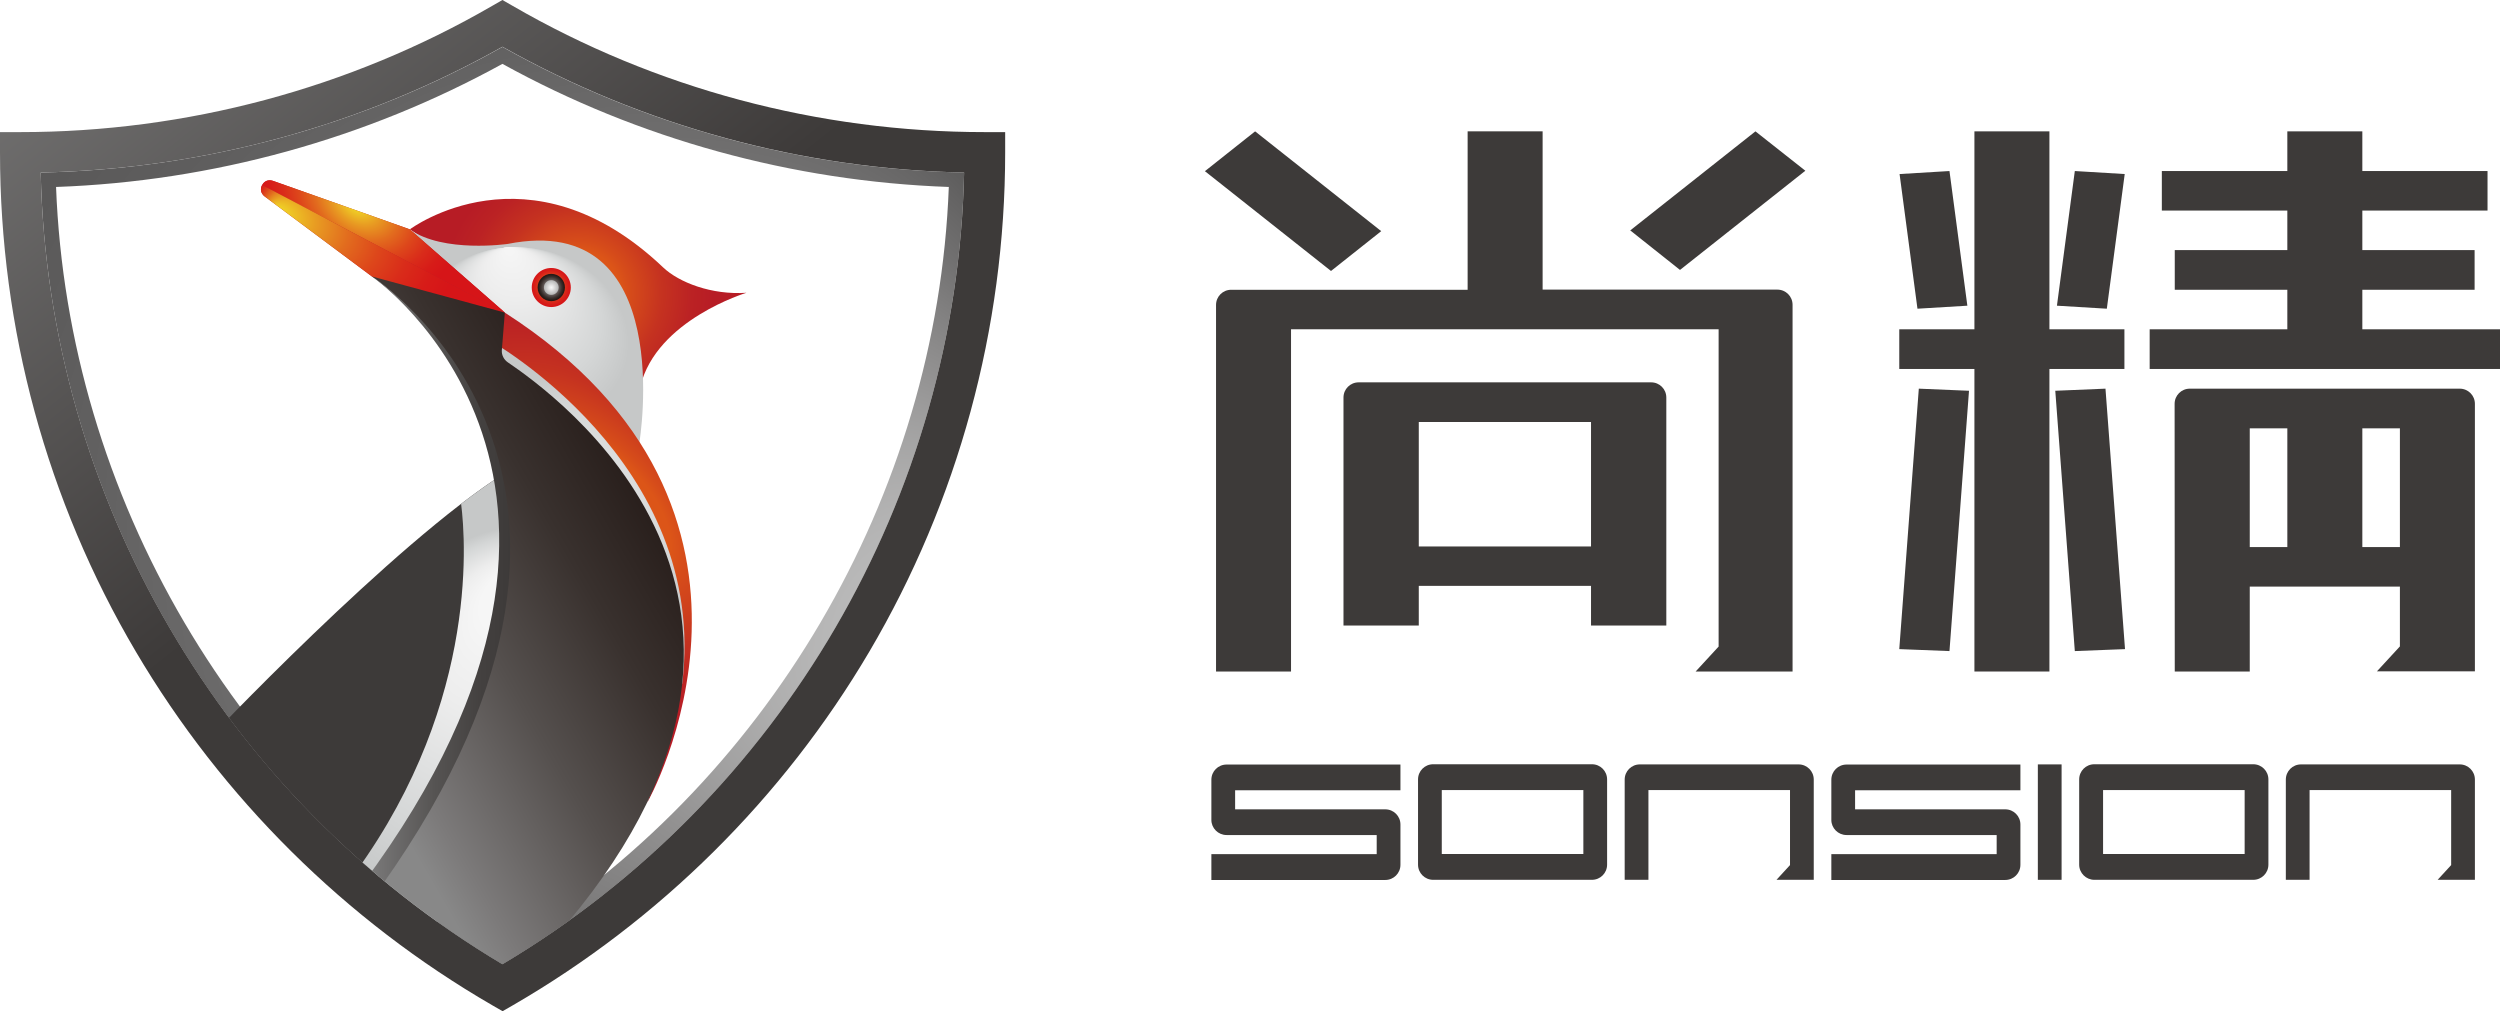
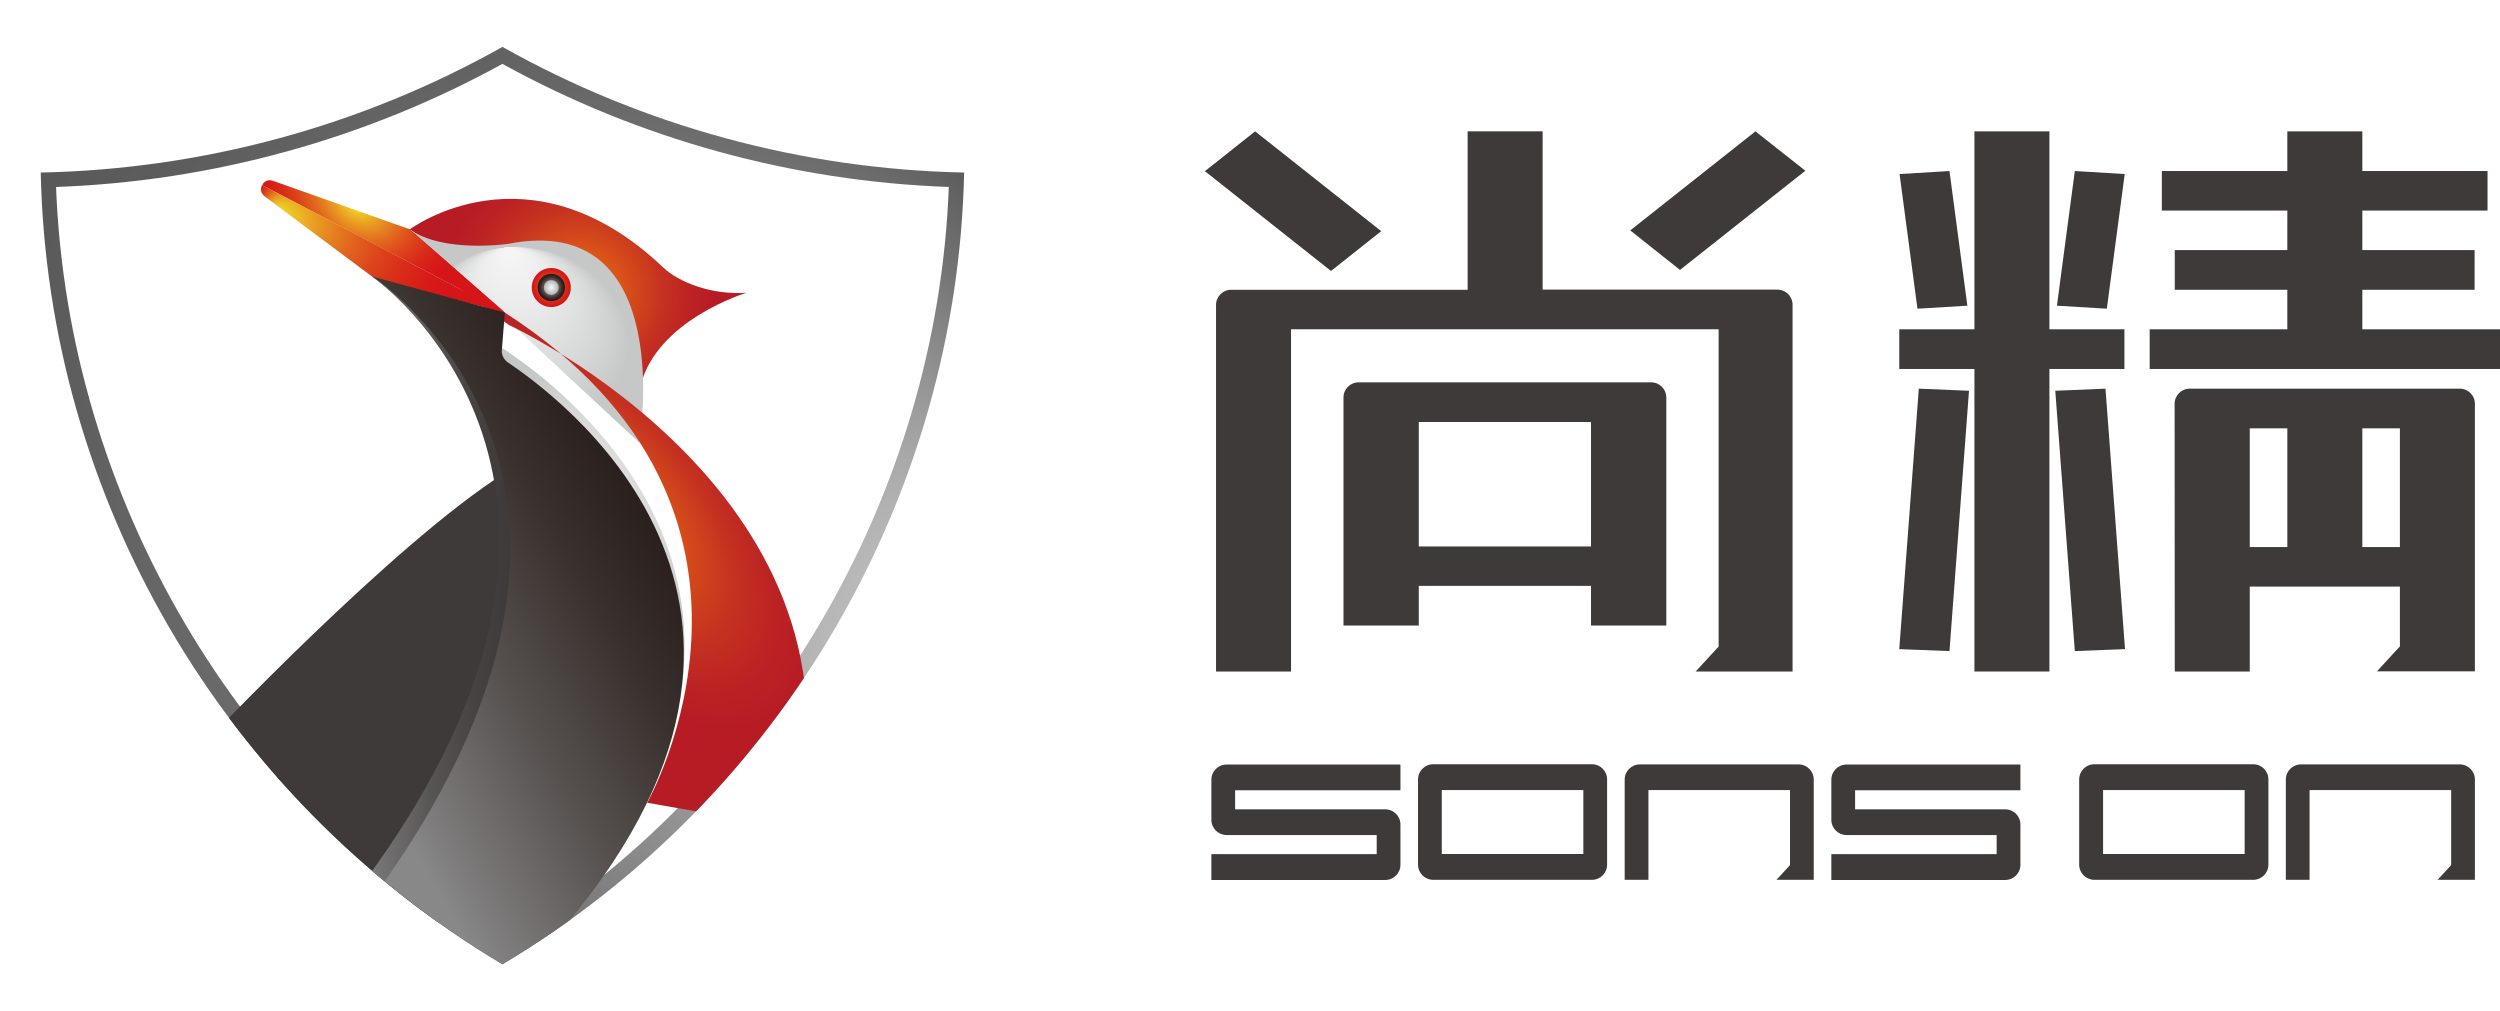
<svg xmlns="http://www.w3.org/2000/svg" xmlns:xlink="http://www.w3.org/1999/xlink" version="1.1" id="图层_1" x="0px" y="0px" viewBox="0 0 1663.4 672.8" style="enable-background:new 0 0 1663.4 672.8;" xml:space="preserve">
  <style type="text/css">
	.st0{fill:url(#SVGID_1_);}
	.st1{fill:none;}
	.st2{fill:url(#SVGID_00000174587072534631464900000006387804202000677760_);}
	.st3{clip-path:url(#SVGID_00000101089334644922782630000015925381444493669514_);}
	.st4{fill:url(#SVGID_00000005982770845879634890000011085301068309824676_);}
	.st5{fill:url(#SVGID_00000173121309893124803740000008760420005963991681_);}
	.st6{fill:url(#SVGID_00000053536432413440324680000003352252021038665617_);}
	.st7{fill:url(#SVGID_00000021089493626185156700000005592730794489498558_);}
	.st8{opacity:0.8;fill:url(#SVGID_00000049186594895350705660000007768591414314179003_);enable-background:new    ;}
	.st9{fill:url(#SVGID_00000033365628451050208310000003692847424307796135_);}
	.st10{fill:url(#SVGID_00000078013509620731788950000014120429772735970234_);}
	.st11{fill:url(#SVGID_00000072998812180006046110000011609088512722610623_);}
	.st12{fill:#3D3A39;}
	.st13{fill:url(#SVGID_00000011018799923819361350000015479701718382641584_);}
	.st14{fill:url(#SVGID_00000104678743633747643870000007855279352919155344_);}
	.st15{fill:url(#SVGID_00000029004150936082150010000006817208519521555611_);}
	.st16{fill:url(#SVGID_00000118358117320572091960000002579576443012168865_);}
</style>
  <g>
    <g>
      <radialGradient id="SVGID_1_" cx="334.3" cy="337.513" r="398.906" fx="713.225" fy="212.847" gradientTransform="matrix(1 0 0 -1 0 673.858)" gradientUnits="userSpaceOnUse">
        <stop offset="1.850000e-02" style="stop-color:#DBDBDB" />
        <stop offset="0.176" style="stop-color:#BDBDBD" />
        <stop offset="0.436" style="stop-color:#929191" />
        <stop offset="0.669" style="stop-color:#727171" />
        <stop offset="0.865" style="stop-color:#5F5E5E" />
        <stop offset="1" style="stop-color:#585757" />
      </radialGradient>
      <path class="st0" d="M27.1,114.8c4.6,215.9,121.2,416.1,307.2,526.8c185.9-110.7,302.5-310.9,307.2-526.8    c-107.9-2.2-213.6-31-307.2-83.6C240.8,83.8,135,112.6,27.1,114.8z M334.3,630C158.1,522.7,45.1,330.2,37.3,124.4    c104-3.7,206.3-32,297-81.9c90.6,50,193,78.2,297,81.9C623.5,330.2,510.5,522.7,334.3,630z" />
      <path class="st1" d="M37.3,124.4c7.8,205.8,120.8,398.3,297,505.6c176.2-107.2,289.2-299.8,297-505.6c-104-3.7-206.3-32-297-81.9    C243.6,92.4,141.3,120.7,37.3,124.4z" />
      <linearGradient id="SVGID_00000080193948415906271040000016435227253673909141_" gradientUnits="userSpaceOnUse" x1="28.992" y1="850.958" x2="391.239" y2="393.299" gradientTransform="matrix(1 0 0 -1 0 673.858)">
        <stop offset="0" style="stop-color:#888888" />
        <stop offset="0.917" style="stop-color:#3D3A39" />
      </linearGradient>
-       <path style="fill:url(#SVGID_00000080193948415906271040000016435227253673909141_);" d="M341.1,3.9L334.3,0l-6.8,3.9    c-95,55-203.6,84-314,84H0v13.5c0,117.1,31.2,231.9,90.4,332.2c57.4,97.3,139.4,178.7,237.2,235.3l6.8,3.9l6.8-3.9    c97.8-56.6,179.8-137.9,237.2-235.3c59.1-100.3,90.4-215.1,90.4-332.2V87.9h-13.5C544.7,87.9,436.1,58.9,341.1,3.9z M334.3,641.5    C148.4,530.9,31.8,330.6,27.1,114.8c107.9-2.2,213.6-31,307.2-83.7c93.6,52.6,199.3,81.4,307.2,83.7    C636.8,330.6,520.2,530.9,334.3,641.5z" />
      <g>
        <g>
          <defs>
            <path id="SVGID_00000177452009235319131860000010839883391794271882_" d="M27.1,114.8c4.6,215.9,121.2,416.1,307.2,526.8       c185.9-110.7,302.5-310.9,307.2-526.8c-107.9-2.2-213.6-31-307.2-83.6C240.8,83.8,135,112.6,27.1,114.8z" />
          </defs>
          <clipPath id="SVGID_00000079447822263460303900000016904194846638347443_">
            <use xlink:href="#SVGID_00000177452009235319131860000010839883391794271882_" style="overflow:visible;" />
          </clipPath>
          <g style="clip-path:url(#SVGID_00000079447822263460303900000016904194846638347443_);">
            <radialGradient id="SVGID_00000101085784851219806370000006647094044415081114_" cx="384.655" cy="479.201" r="90.632" gradientTransform="matrix(1 0 0 -1 0 673.858)" gradientUnits="userSpaceOnUse">
              <stop offset="0.31" style="stop-color:#DC5518" />
              <stop offset="0.377" style="stop-color:#D64C1A" />
              <stop offset="0.618" style="stop-color:#C53220" />
              <stop offset="0.834" style="stop-color:#BB2224" />
              <stop offset="1" style="stop-color:#B71C25" />
            </radialGradient>
            <path style="fill:url(#SVGID_00000101085784851219806370000006647094044415081114_);" d="M272.7,152.6       c0,0,79.2-59.5,168.5,25.3c10.5,10,32.3,18.5,55.5,16.9c0,0-59.9,18-70.6,62.2" />
            <radialGradient id="SVGID_00000078733828357197749710000004980070690816401841_" cx="560.229" cy="764.529" r="59.583" fx="616.71" fy="783.503" gradientTransform="matrix(0.218 -0.976 -1.158 -0.259 1111.374 969.209)" gradientUnits="userSpaceOnUse">
              <stop offset="0" style="stop-color:#F6F6F6" />
              <stop offset="0.292" style="stop-color:#EDEDED" />
              <stop offset="0.772" style="stop-color:#D4D6D6" />
              <stop offset="1" style="stop-color:#C6C8C8" />
            </radialGradient>
            <path style="fill:url(#SVGID_00000078733828357197749710000004980070690816401841_);" d="M425.4,294.6       c0,0,25.9-154.8-87.6-132.3c0,0-42.7,6.2-65.1-9.6" />
            <radialGradient id="SVGID_00000153670055770649154620000000532363672800617906_" cx="366.83" cy="482.578" r="12.96" fx="366.155" fy="483.429" gradientTransform="matrix(1 0 0 -1 0 673.858)" gradientUnits="userSpaceOnUse">
              <stop offset="0" style="stop-color:#F3E727" />
              <stop offset="5.650000e-02" style="stop-color:#F0D426" />
              <stop offset="0.243" style="stop-color:#E89B22" />
              <stop offset="0.424" style="stop-color:#E26B1E" />
              <stop offset="0.594" style="stop-color:#DD461B" />
              <stop offset="0.752" style="stop-color:#D92B1A" />
              <stop offset="0.892" style="stop-color:#D71B18" />
              <stop offset="1" style="stop-color:#D61518" />
            </radialGradient>
            <circle style="fill:url(#SVGID_00000153670055770649154620000000532363672800617906_);" cx="366.8" cy="191.3" r="13" />
            <radialGradient id="SVGID_00000084495001872790998990000008945366395130200746_" cx="366.83" cy="482.578" r="9.1" gradientTransform="matrix(1 0 0 -1 0 673.858)" gradientUnits="userSpaceOnUse">
              <stop offset="1.850000e-02" style="stop-color:#F6F6F6" />
              <stop offset="0.225" style="stop-color:#B7B4B3" />
              <stop offset="0.424" style="stop-color:#827C7A" />
              <stop offset="0.607" style="stop-color:#59504E" />
              <stop offset="0.77" style="stop-color:#3B312E" />
              <stop offset="0.906" style="stop-color:#291E1B" />
              <stop offset="1" style="stop-color:#221714" />
            </radialGradient>
            <circle style="fill:url(#SVGID_00000084495001872790998990000008945366395130200746_);" cx="366.8" cy="191.3" r="9.1" />
            <radialGradient id="SVGID_00000154383849007857582400000001881187330407516550_" cx="366.83" cy="482.578" r="4.88" gradientTransform="matrix(1 0 0 -1 0 673.858)" gradientUnits="userSpaceOnUse">
              <stop offset="0" style="stop-color:#F6F6F6" />
              <stop offset="0.292" style="stop-color:#EDEDED" />
              <stop offset="0.772" style="stop-color:#D4D6D6" />
              <stop offset="1" style="stop-color:#C6C8C8" />
            </radialGradient>
            <circle style="opacity:0.8;fill:url(#SVGID_00000154383849007857582400000001881187330407516550_);enable-background:new    ;" cx="366.8" cy="191.3" r="4.9" />
            <path class="st1" d="M336,208" />
            <radialGradient id="SVGID_00000088811978687479511710000009113756061744055941_" cx="557.988" cy="-175.513" r="178.095" gradientTransform="matrix(0.654 0.756 0.384 -0.332 107.017 -143.456)" gradientUnits="userSpaceOnUse">
              <stop offset="0.31" style="stop-color:#DC5518" />
              <stop offset="0.377" style="stop-color:#D64C1A" />
              <stop offset="0.618" style="stop-color:#C53220" />
              <stop offset="0.834" style="stop-color:#BB2224" />
              <stop offset="1" style="stop-color:#B71C25" />
            </radialGradient>
-             <path style="fill:url(#SVGID_00000088811978687479511710000009113756061744055941_);" d="M430.6,534.1       c0,0,110.5-194.2-94.7-326.1l-63.3-55.4l-91.1-32.3c-6.4-2.1-10.9,6.4-5.4,10.4l71.3,53.2c0,0,251.1,115.5,188.5,335" />
+             <path style="fill:url(#SVGID_00000088811978687479511710000009113756061744055941_);" d="M430.6,534.1       c0,0,110.5-194.2-94.7-326.1l-63.3-55.4c-6.4-2.1-10.9,6.4-5.4,10.4l71.3,53.2c0,0,251.1,115.5,188.5,335" />
            <radialGradient id="SVGID_00000150816108128601803070000014977218192378405774_" cx="814.367" cy="929.699" r="123.997" gradientTransform="matrix(-0.815 -0.58 -0.398 0.559 1271.042 88.326)" gradientUnits="userSpaceOnUse">
              <stop offset="0" style="stop-color:#F3E727" />
              <stop offset="3.330000e-02" style="stop-color:#F0D426" />
              <stop offset="0.143" style="stop-color:#E89B22" />
              <stop offset="0.25" style="stop-color:#E26B1E" />
              <stop offset="0.35" style="stop-color:#DD461B" />
              <stop offset="0.443" style="stop-color:#D92B1A" />
              <stop offset="0.525" style="stop-color:#D71B18" />
              <stop offset="0.589" style="stop-color:#D61518" />
            </radialGradient>
            <path style="fill:url(#SVGID_00000150816108128601803070000014977218192378405774_);" d="M336,208l-63.3-55.4l-91.1-32.3       c-3.3-1.1-6,0.3-7.1,2.9C174.4,123.1,336.8,208.6,336,208z" />
            <radialGradient id="SVGID_00000056426411426524825520000016367915133984615357_" cx="858.767" cy="811.556" r="99.558" fx="935.629" fy="827.895" gradientTransform="matrix(-0.88 -0.476 -0.381 0.705 1319.432 2.346)" gradientUnits="userSpaceOnUse">
              <stop offset="0" style="stop-color:#F3E727" />
              <stop offset="4.080000e-02" style="stop-color:#F0D426" />
              <stop offset="0.176" style="stop-color:#E89B22" />
              <stop offset="0.306" style="stop-color:#E26B1E" />
              <stop offset="0.429" style="stop-color:#DD461B" />
              <stop offset="0.543" style="stop-color:#D92B1A" />
              <stop offset="0.644" style="stop-color:#D71B18" />
              <stop offset="0.722" style="stop-color:#D61518" />
            </radialGradient>
            <path style="fill:url(#SVGID_00000056426411426524825520000016367915133984615357_);" d="M336,208l-161.6-84.9       c-1.4,2.5-0.9,5.6,1.7,7.6l71.3,53.2c0,0,1.7,0.8,4.8,2.3L336,208L336,208z" />
            <path class="st12" d="M136.3,494.3c0,0,125.6-133,199.6-179.6s74.9,131.9,74.9,131.9L273.6,638L136.3,494.3z" />
            <radialGradient id="SVGID_00000151504480833419245200000016033402431195687076_" cx="880.007" cy="-101.697" r="133.774" fx="795.711" fy="-146.708" gradientTransform="matrix(-0.553 0.833 0.591 0.393 867.078 -220.656)" gradientUnits="userSpaceOnUse">
              <stop offset="0.16" style="stop-color:#F6F6F6" />
              <stop offset="0.406" style="stop-color:#EDEDED" />
              <stop offset="0.809" style="stop-color:#D4D6D6" />
              <stop offset="1" style="stop-color:#C6C8C8" />
            </radialGradient>
-             <path style="fill:url(#SVGID_00000151504480833419245200000016033402431195687076_);" d="M410.8,446.6       c0,0-0.8-178.5-74.9-131.9c-9,5.7-18.8,12.7-29.1,20.5c3.3,25.9,11.5,140.1-78.2,255.8l44.9,47L410.8,446.6z" />
            <radialGradient id="SVGID_00000078734033173021061740000000179239679804987826_" cx="389.989" cy="333.508" r="93.452" fx="299.537" fy="310.02" gradientTransform="matrix(1 0 0 -1 0 673.858)" gradientUnits="userSpaceOnUse">
              <stop offset="0.16" style="stop-color:#F6F6F6" />
              <stop offset="0.406" style="stop-color:#EDEDED" />
              <stop offset="0.809" style="stop-color:#D4D6D6" />
              <stop offset="1" style="stop-color:#C6C8C8" />
            </radialGradient>
            <path style="fill:url(#SVGID_00000078734033173021061740000000179239679804987826_);" d="M324.4,225.6       c0,0,147.8,81.4,129.5,229.5" />
            <linearGradient id="SVGID_00000022545396312783592610000000969719498941993911_" gradientUnits="userSpaceOnUse" x1="208.312" y1="212.042" x2="470.505" y2="363.419" gradientTransform="matrix(1 0 0 -1 0 673.858)">
              <stop offset="1.850000e-02" style="stop-color:#888888" />
              <stop offset="0.101" style="stop-color:#7C7A7A" />
              <stop offset="0.385" style="stop-color:#55504E" />
              <stop offset="0.639" style="stop-color:#39312E" />
              <stop offset="0.853" style="stop-color:#281E1B" />
              <stop offset="1" style="stop-color:#221714" />
            </linearGradient>
            <path style="fill:url(#SVGID_00000022545396312783592610000000969719498941993911_);" d="M337.9,241.1c-2.6-1.8-4.2-4.8-4-8       l2-25.1l-88.6-24.1c0,0,203.1,132.6-9.6,418.2l78.6,51.2l52.2-28.7C566.9,400,365.6,260,337.9,241.1z" />
            <linearGradient id="SVGID_00000049180630782963124470000003660736125054750909_" gradientUnits="userSpaceOnUse" x1="231.47" y1="280.508" x2="339.423" y2="280.508" gradientTransform="matrix(1 0 0 -1 0 673.858)">
              <stop offset="1.850000e-02" style="stop-color:#888888" />
              <stop offset="0.205" style="stop-color:#747373" />
              <stop offset="0.532" style="stop-color:#565453" />
              <stop offset="0.809" style="stop-color:#444140" />
              <stop offset="1" style="stop-color:#3D3A39" />
            </linearGradient>
            <path style="fill:url(#SVGID_00000049180630782963124470000003660736125054750909_);" d="M247.4,183.9       c0,0,200.9,138.6-15.9,417.1l12.6,1.8C456.7,317.2,247.4,183.9,247.4,183.9z" />
          </g>
        </g>
      </g>
      <path class="st1" d="M30.4,116.1" />
    </g>
    <polygon class="st12" points="1313.7,446.8 1363.6,446.8 1363.6,245.5 1413.5,245.5 1413.5,219.1 1363.6,219.1 1363.6,87.4    1313.7,87.4 1313.7,219.1 1263.7,219.1 1263.7,245.5 1313.7,245.5  " />
    <polygon class="st12" points="1413.7,115.8 1380.5,113.8 1368.6,203.4 1401.8,205.4  " />
    <polygon class="st12" points="1309,203.4 1297.1,113.8 1263.9,115.8 1275.8,205.4  " />
    <polygon class="st12" points="1400.9,258.6 1367.5,260 1380.5,433.2 1413.9,431.9  " />
    <polygon class="st12" points="1310.1,260 1276.7,258.6 1263.7,431.9 1297.1,433.2  " />
    <polygon class="st12" points="1571.8,219.1 1571.8,192.8 1646.5,192.8 1646.5,166.4 1571.8,166.4 1571.8,140.1 1655.1,140.1    1655.1,113.8 1571.8,113.8 1571.8,87.4 1521.9,87.4 1521.9,113.8 1438.4,113.8 1438.4,140.1 1521.9,140.1 1521.9,166.4 1447,166.4    1447,192.8 1521.9,192.8 1521.9,219.1 1430.3,219.1 1430.3,245.5 1663.4,245.5 1663.4,219.1  " />
    <path class="st12" d="M1447,446.8h49.9v-56.5h99.9v39.8l-15.3,16.6h15.3h49.9V268.7c0-5.6-4.5-10.1-10.1-10.1h-179.6   c-5.6,0-10.1,4.5-10.1,10.1L1447,446.8L1447,446.8z M1571.8,285h25v79h-25V285z M1496.9,285h25v79h-25V285z" />
    <polygon class="st12" points="919,153.8 835.1,87.4 801.7,113.9 885.6,180.3  " />
    <polygon class="st12" points="1201.2,113.6 1168,87.4 1084.7,153.3 1117.8,179.6  " />
    <path class="st12" d="M809.1,446.8H859V219.1h284.5v211.1l-15.3,16.6h15.3v0v0h49.2v-244c0-5.6-4.5-10.1-10.1-10.1H1149h-122.6   V87.4h-49.9v105.4H819.2c-5.6,0-10.1,4.5-10.1,10.1L809.1,446.8L809.1,446.8z" />
    <path class="st12" d="M1108.7,416.2V264.5c0-5.6-4.5-10.1-10.1-10.1H904c-5.6,0-10.1,4.5-10.1,10.1v151.7H944v-26.4h114.6v26.4   H1108.7z M944,363.6v-82.8h114.6v82.8H944z" />
    <g>
      <path class="st12" d="M816.1,555.6H916v12.7H806v17.2h115.7c5.6,0,10.1-4.5,10.1-10.1v-26.8c0-5.6-4.5-10.1-10.1-10.1h-99.9v-12.7    h110v-17.1H816.1c-5.6,0-10.1,4.5-10.1,10.1v26.8C806,551,810.5,555.6,816.1,555.6z" />
      <path class="st12" d="M953.6,585.4h105.6c5.6,0,10.1-4.5,10.1-10.1v-56.7c0-5.6-4.5-10.1-10.1-10.1H953.6    c-5.6,0-10.1,4.5-10.1,10.1v56.7C943.5,580.9,948,585.4,953.6,585.4z M959.3,525.7h94.2v42.5h-94.2V525.7z" />
      <path class="st12" d="M1081,585.4h15.8v-59.7h94.2v49.9l-9,9.8h24.8v-66.7c0-5.6-4.5-10.1-10.1-10.1h-105.6    c-5.6,0-10.1,4.5-10.1,10.1L1081,585.4L1081,585.4z" />
      <path class="st12" d="M1228.6,555.6h99.9v12.7h-110v17.2h115.7c5.6,0,10.1-4.5,10.1-10.1v-26.8c0-5.6-4.5-10.1-10.1-10.1h-99.9    v-12.7h110v-17.1h-115.7c-5.6,0-10.1,4.5-10.1,10.1v26.8C1218.5,551,1223,555.6,1228.6,555.6z" />
-       <rect x="1355.9" y="508.6" class="st12" width="15.8" height="76.8" />
      <path class="st12" d="M1393.5,585.4h105.7c5.6,0,10.1-4.5,10.1-10.1v-56.7c0-5.6-4.5-10.1-10.1-10.1h-105.7    c-5.6,0-10.1,4.5-10.1,10.1v56.7C1383.4,580.9,1388,585.4,1393.5,585.4z M1399.3,525.7h94.2v42.5h-94.2V525.7z" />
      <path class="st12" d="M1520.9,585.4h15.8v-59.7h94.2v49.9l-9,9.8h24.8v-66.7c0-5.6-4.5-10.1-10.1-10.1H1531    c-5.6,0-10.1,4.5-10.1,10.1V585.4z" />
    </g>
  </g>
</svg>